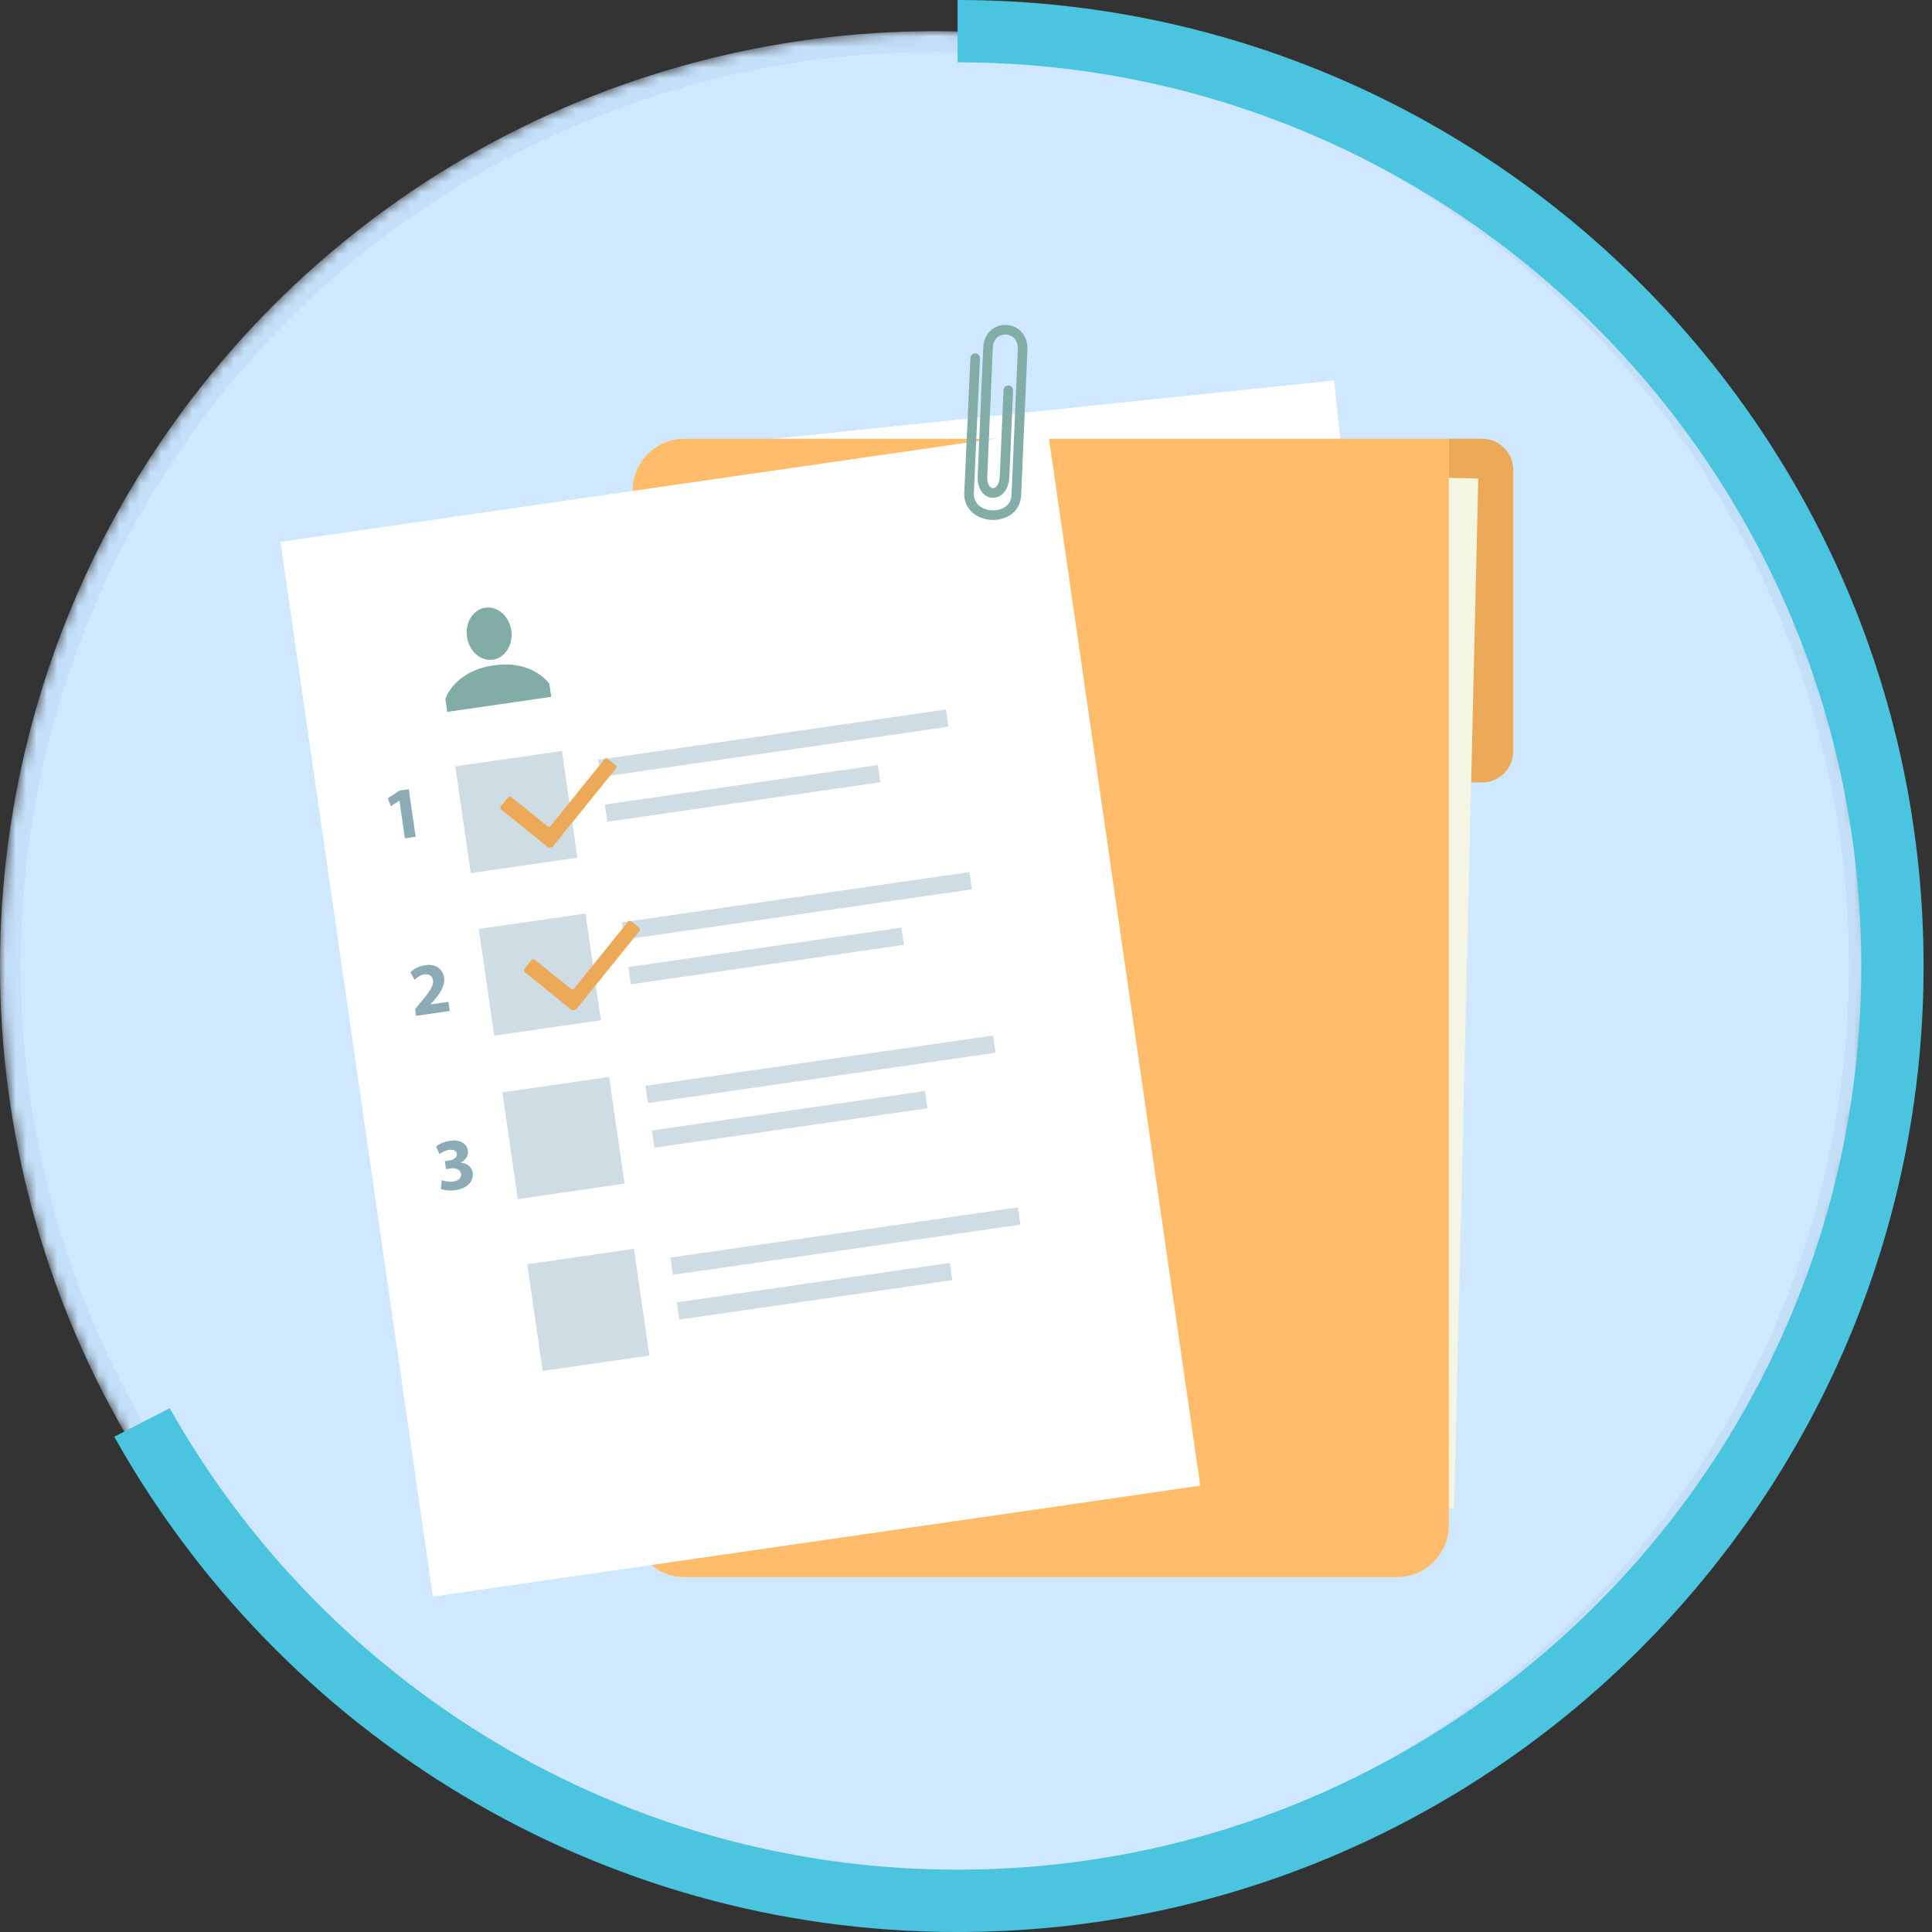
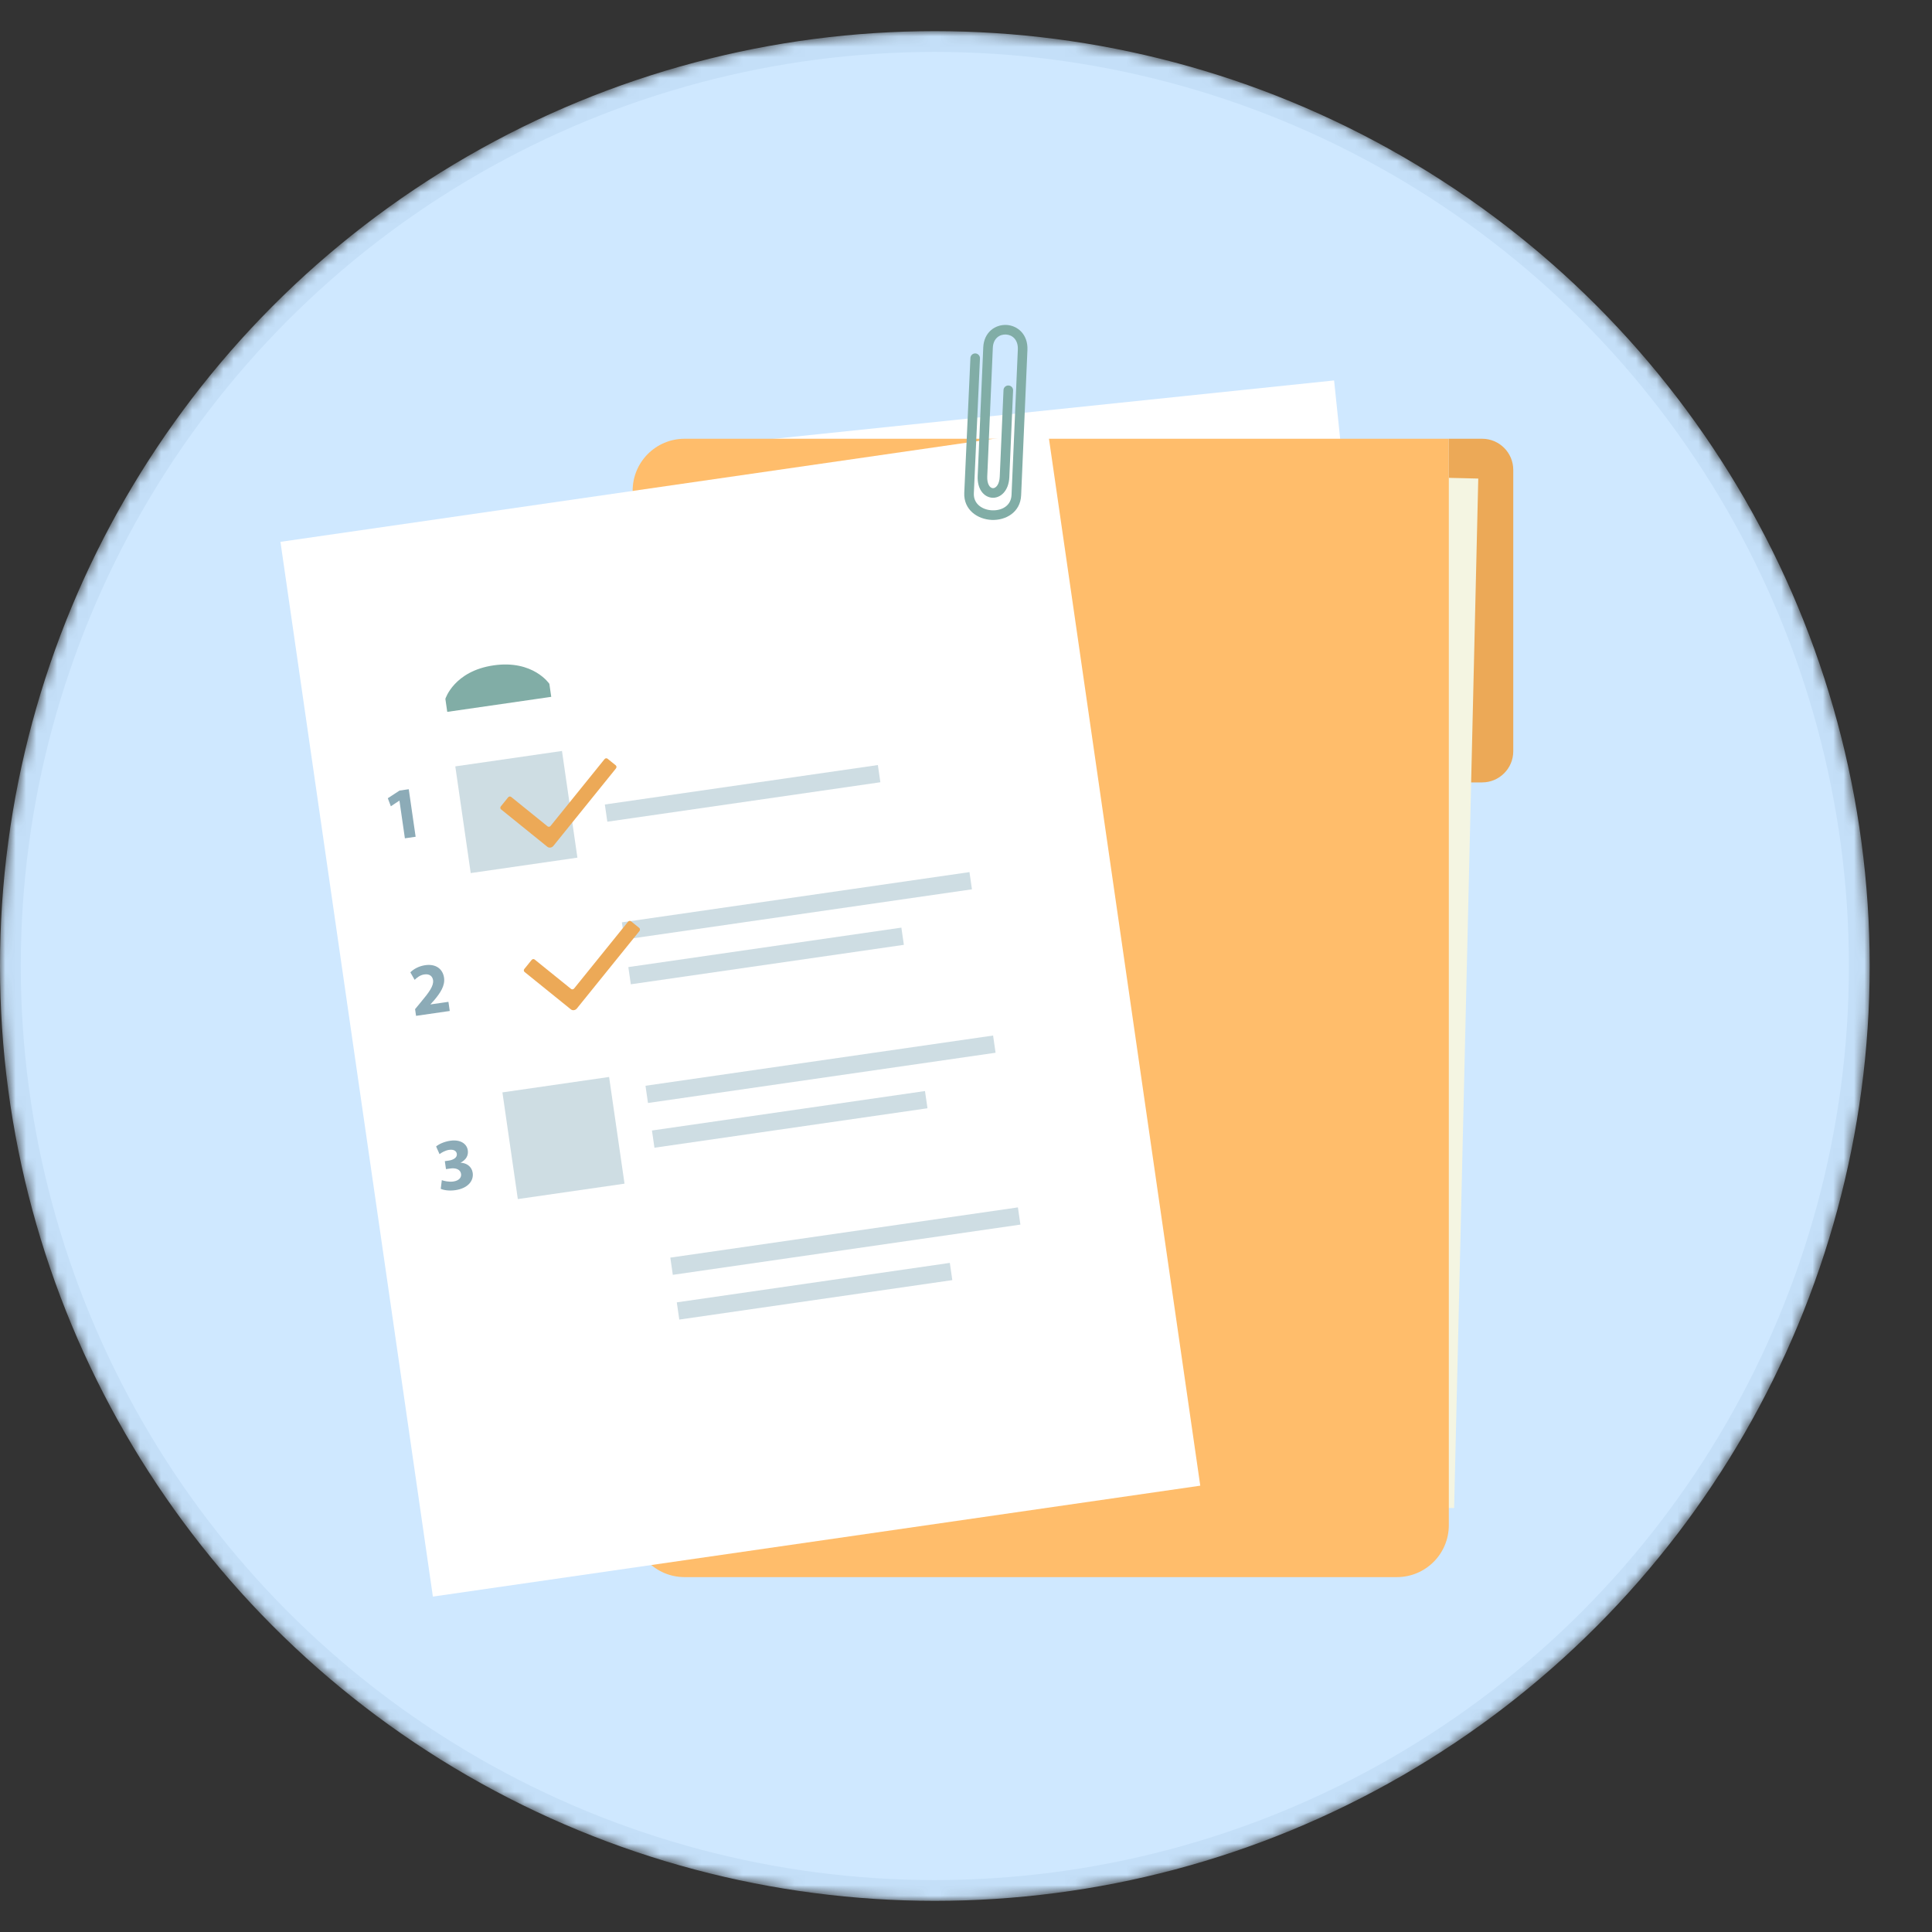
<svg xmlns="http://www.w3.org/2000/svg" width="186" height="186" viewBox="0 0 186 186" fill="none">
  <rect x="0" y="0" width="186" height="186" fill="#333333" stroke="none" />
  <mask id="mask0_139_9096" style="mask-type:alpha" maskUnits="userSpaceOnUse" x="0" y="3" width="180" height="180">
    <circle cx="90" cy="93" r="90" fill="#CFE8FF" />
  </mask>
  <g mask="url(#mask0_139_9096)">
    <circle cx="90" cy="93" r="89" fill="#CFE8FF" stroke="#C4DFF8" stroke-width="2" />
    <path d="M139.483 42.24H142.687C144.344 42.24 145.687 43.583 145.687 45.24V72.325C145.687 73.982 144.344 75.325 142.687 75.325H139.483V42.24Z" fill="#ECA957" />
    <path d="M142.318 46.073L67.414 44.316L65.09 143.429L139.994 145.186L142.318 46.073Z" fill="#F4F5E2" />
    <path d="M128.438 36.627L68.931 42.826L78.185 131.654L137.692 125.455L128.438 36.627Z" fill="white" />
    <path d="M60.907 47.24C60.907 44.478 63.145 42.24 65.907 42.24H139.483V146.834C139.483 149.595 137.245 151.834 134.483 151.834H65.907C63.145 151.834 60.907 149.595 60.907 146.834V47.24Z" fill="#FFBD6B" />
    <path d="M100.879 41.487L27 52.164L41.676 153.709L115.554 143.031L100.879 41.487Z" fill="white" />
    <path d="M54.104 72.298L43.833 73.782L45.318 84.054L55.589 82.569L54.104 72.298Z" fill="#CEDDE3" />
-     <path d="M91.072 68.307L57.608 73.144L57.847 74.801L91.311 69.964L91.072 68.307Z" fill="#CEDDE3" />
    <path d="M84.516 73.653L58.23 77.452L58.47 79.109L84.756 75.31L84.516 73.653Z" fill="#CEDDE3" />
-     <path d="M56.366 87.95L46.095 89.434L47.579 99.706L57.851 98.221L56.366 87.95Z" fill="#CEDDE3" />
    <path d="M93.334 83.96L59.87 88.797L60.109 90.454L93.573 85.617L93.334 83.96Z" fill="#CEDDE3" />
    <path d="M86.778 89.305L60.492 93.104L60.732 94.761L87.018 90.962L86.778 89.305Z" fill="#CEDDE3" />
    <path d="M58.64 103.683L48.369 105.168L49.853 115.439L60.125 113.955L58.64 103.683Z" fill="#CEDDE3" />
    <path d="M95.608 99.694L62.144 104.53L62.383 106.188L95.847 101.351L95.608 99.694Z" fill="#CEDDE3" />
    <path d="M89.052 105.038L62.766 108.837L63.006 110.495L89.292 106.696L89.052 105.038Z" fill="#CEDDE3" />
-     <path d="M61.031 120.228L50.76 121.713L52.245 131.984L62.516 130.5L61.031 120.228Z" fill="#CEDDE3" />
    <path d="M97.999 116.239L64.535 121.075L64.774 122.733L98.238 117.896L97.999 116.239Z" fill="#CEDDE3" />
    <path d="M91.443 121.583L65.157 125.382L65.397 127.04L91.683 123.241L91.443 121.583Z" fill="#CEDDE3" />
    <path d="M38.456 77.082L38.442 77.084L37.629 77.625L37.336 76.848L38.466 76.11L39.353 75.982L40.014 80.558L38.98 80.707L38.456 77.082Z" fill="#8CABB7" />
    <path d="M40.055 97.8L39.961 97.153L40.475 96.532C41.346 95.493 41.757 94.91 41.694 94.372C41.64 93.999 41.372 93.736 40.844 93.813C40.45 93.87 40.134 94.117 39.92 94.334L39.506 93.61C39.814 93.299 40.318 93.011 40.937 92.921C41.972 92.772 42.63 93.294 42.75 94.126C42.861 94.893 42.393 95.586 41.818 96.273L41.446 96.686L41.448 96.699L43.172 96.45L43.299 97.33L40.054 97.799L40.055 97.8Z" fill="#8CABB7" />
    <path d="M42.535 113.619C42.739 113.69 43.202 113.811 43.639 113.748C44.196 113.667 44.438 113.36 44.388 113.014C44.323 112.563 43.843 112.425 43.372 112.493L42.936 112.556L42.825 111.788L43.24 111.728C43.598 111.669 44.035 111.47 43.98 111.082C43.94 110.808 43.685 110.636 43.235 110.701C42.862 110.755 42.49 110.974 42.316 111.114L41.986 110.372C42.235 110.156 42.76 109.908 43.351 109.822C44.33 109.681 44.946 110.117 45.036 110.743C45.107 111.229 44.887 111.648 44.353 111.927L44.355 111.941C44.918 111.96 45.422 112.312 45.508 112.909C45.625 113.719 45 114.413 43.838 114.581C43.247 114.667 42.725 114.584 42.432 114.453L42.535 113.619Z" fill="#8CABB7" />
    <path d="M59.302 73.978L53.277 81.436C53.127 81.621 52.865 81.658 52.691 81.518L48.241 77.923C48.154 77.852 48.144 77.724 48.212 77.64L48.92 76.764C48.996 76.671 49.123 76.653 49.21 76.722L52.715 79.554C52.803 79.624 52.935 79.606 53.01 79.511L58.2 73.086C58.277 72.992 58.404 72.974 58.491 73.044L59.281 73.682C59.359 73.745 59.378 73.881 59.302 73.974L59.302 73.978Z" fill="#ECA957" />
    <path d="M61.564 89.631L55.539 97.089C55.389 97.274 55.127 97.311 54.953 97.171L50.503 93.576C50.416 93.505 50.406 93.377 50.474 93.293L51.182 92.418C51.258 92.324 51.385 92.306 51.473 92.376L54.978 95.207C55.065 95.277 55.197 95.259 55.272 95.165L60.463 88.739C60.539 88.645 60.666 88.627 60.753 88.697L61.543 89.335C61.621 89.398 61.64 89.534 61.564 89.627L61.564 89.631Z" fill="#ECA957" />
-     <path d="M47.452 63.51C48.63 63.34 49.423 62.081 49.223 60.699C49.023 59.316 47.906 58.334 46.728 58.504C45.55 58.674 44.757 59.933 44.957 61.315C45.157 62.698 46.274 63.681 47.452 63.51Z" fill="#81ADA6" />
    <path d="M47.522 64.056C43.704 64.608 42.877 67.282 42.877 67.282L43.058 68.534L53.07 67.087L52.889 65.836C52.889 65.836 51.338 63.504 47.521 64.056L47.522 64.056Z" fill="#81ADA6" />
    <path d="M95.472 50.054C94.108 49.995 92.764 49.082 92.833 47.45L93.425 34.465C93.436 34.211 93.651 34.014 93.905 34.025C94.159 34.037 94.357 34.253 94.345 34.507L93.755 47.49C93.708 48.562 94.633 49.092 95.511 49.13C96.41 49.169 97.337 48.725 97.384 47.646L97.99 33.652C98.032 32.688 97.442 32.231 96.838 32.205C96.242 32.179 95.621 32.566 95.582 33.49L95.046 45.868C95.015 46.593 95.295 46.985 95.589 46.998C95.885 47.011 96.217 46.627 96.249 45.892L96.611 37.553C96.622 37.298 96.837 37.101 97.092 37.112C97.347 37.123 97.545 37.338 97.533 37.593L97.172 45.932C97.114 47.282 96.311 47.954 95.55 47.921C95.131 47.903 94.743 47.676 94.483 47.3C94.223 46.923 94.1 46.414 94.125 45.829L94.66 33.451C94.725 31.968 95.826 31.238 96.88 31.283C97.941 31.329 98.979 32.172 98.914 33.693L98.308 47.687C98.237 49.318 96.829 50.113 95.472 50.054Z" fill="#81ADA6" />
  </g>
-   <path d="M92.19 0V6C140.16 6 179.19 45.03 179.19 93C179.19 140.97 140.16 180 92.19 180C59.67 180 31.27 162.06 16.34 135.57L11 138.32C26.93 166.75 57.35 186 92.19 186C143.47 186 185.19 144.28 185.19 93C185.19 41.72 143.47 0 92.19 0Z" fill="#4AC4DF" />
</svg>